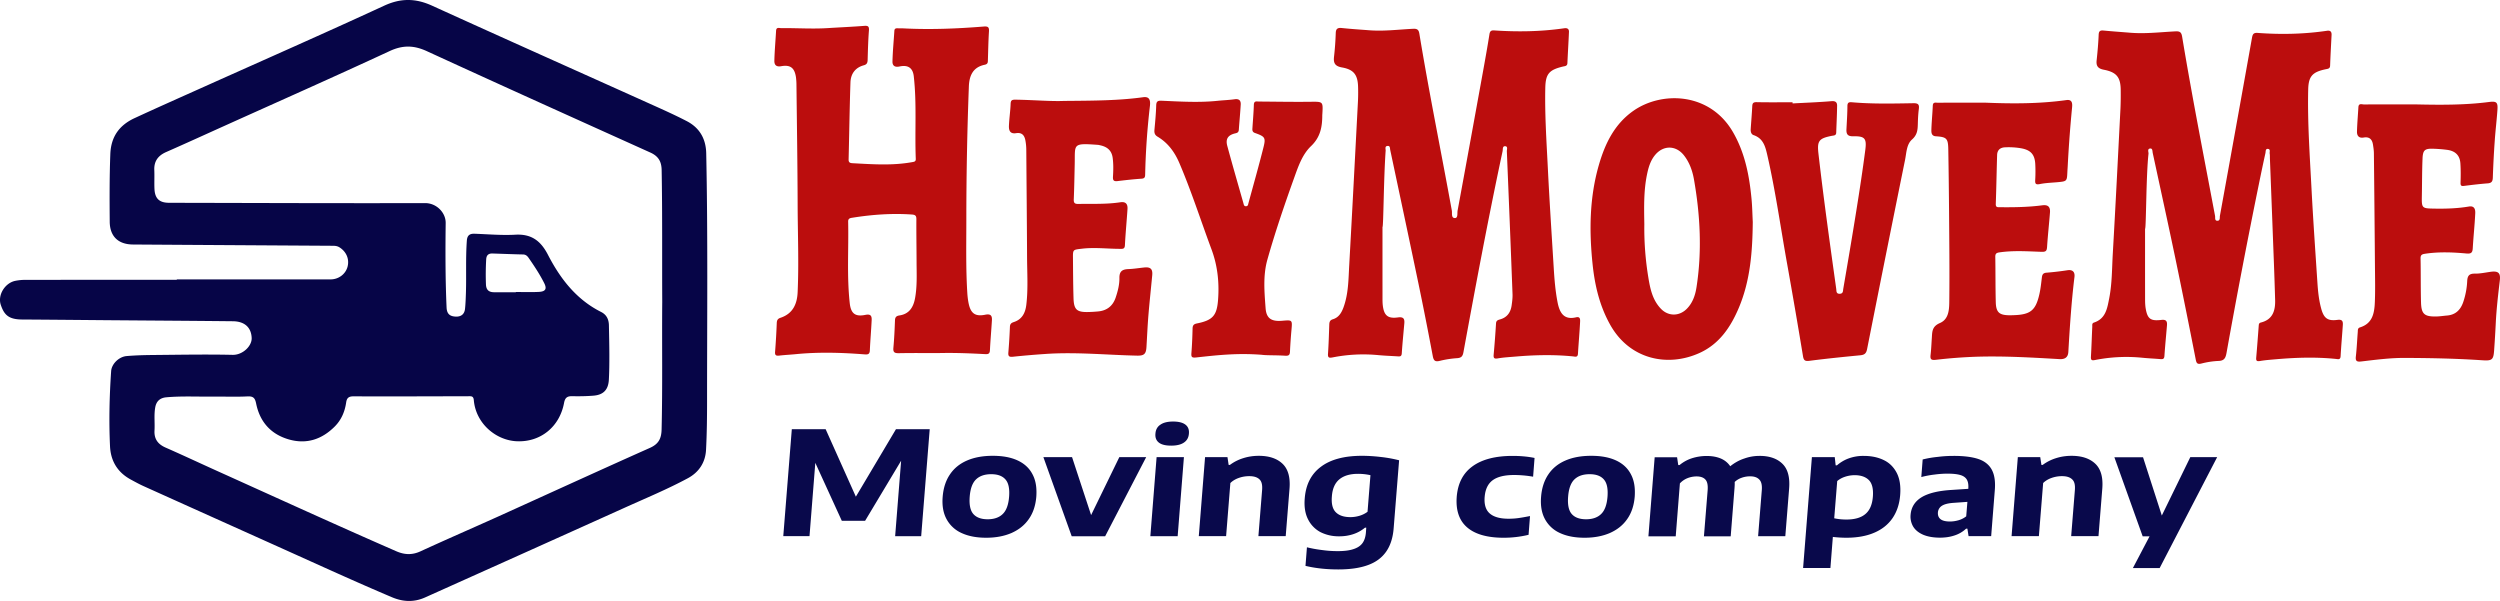
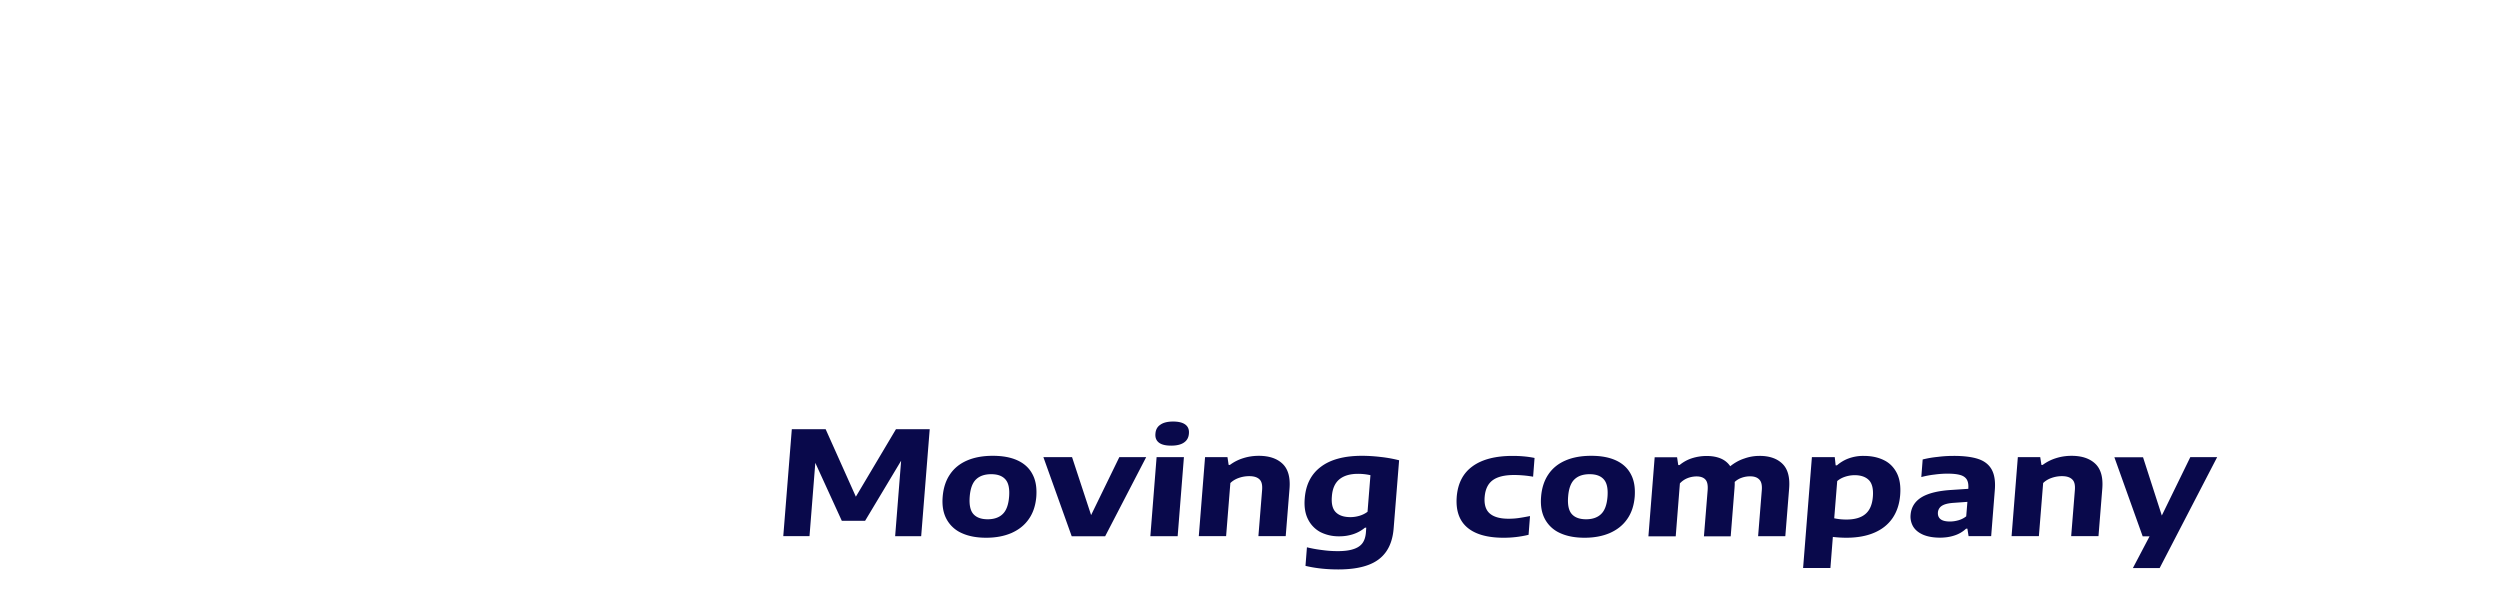
<svg xmlns="http://www.w3.org/2000/svg" width="208" height="50" fill="none">
-   <path d="M14.709 23.245c4.268 0 8.534.002 12.801 0 .666 0 1.245-.443 1.406-1.052.168-.64-.102-1.257-.673-1.615-.232-.145-.469-.128-.715-.13-5.488-.035-10.976-.067-16.464-.105-1.238-.008-1.926-.69-1.935-1.896-.015-1.878-.022-3.754.05-5.633.056-1.44.747-2.397 2.017-2.985 1.918-.888 3.852-1.744 5.782-2.61 5-2.243 10.016-4.45 14.99-6.747 1.393-.643 2.625-.618 3.992.006 6.03 2.745 12.082 5.44 18.122 8.161 1.029.463 2.06.922 3.06 1.441 1.074.558 1.592 1.48 1.616 2.677.142 6.868.071 13.736.07 20.605 0 1.355-.014 2.714-.085 4.067-.055 1.039-.58 1.857-1.516 2.361-1.706.918-3.5 1.66-5.267 2.458-5.524 2.495-11.056 4.973-16.586 7.456-.924.416-1.835.378-2.767-.016-3.003-1.272-5.966-2.63-8.94-3.968-3.904-1.757-7.81-3.51-11.713-5.271-.369-.166-.724-.363-1.08-.556-1.102-.6-1.662-1.547-1.719-2.759-.098-2.085-.049-4.172.093-6.255.04-.602.647-1.201 1.293-1.255.687-.058 1.38-.08 2.068-.087 2.249-.02 4.499-.064 6.746-.014.838.019 1.614-.734 1.585-1.408-.035-.856-.567-1.377-1.563-1.388-3.47-.036-6.94-.058-10.41-.086-2.372-.02-4.745-.044-7.117-.058-1.152-.006-1.506-.402-1.784-1.22-.277-.818.351-1.828 1.213-1.998.259-.051.526-.08.788-.08 4.215-.006 8.428-.004 12.642-.004v-.035zm40.39 1.923c-.02-3.793.017-7.41-.05-11.025-.014-.726-.286-1.158-.949-1.456C47.901 9.892 41.7 7.1 35.52 4.26c-1.084-.5-2.006-.519-3.104-.009-4.587 2.129-9.21 4.178-13.82 6.256-1.59.717-3.177 1.442-4.773 2.144-.676.298-1.016.766-.985 1.503.022.521-.01 1.044.014 1.565.036.809.412 1.153 1.223 1.154 7.1.014 14.2.044 21.3.026.946-.002 1.715.798 1.706 1.648-.028 2.346-.03 4.694.075 7.04.024.517.258.725.733.753.463.029.752-.189.801-.644.048-.449.06-.902.076-1.352.044-1.443-.029-2.886.076-4.327.031-.42.223-.585.638-.57 1.133.04 2.269.143 3.396.08 1.358-.076 2.124.53 2.713 1.67 1.019 1.975 2.347 3.716 4.426 4.76.463.234.638.63.647 1.113.016.817.035 1.634.037 2.451 0 .696-.004 1.392-.043 2.086-.047.825-.457 1.248-1.282 1.313-.582.046-1.168.057-1.751.043-.425-.01-.61.117-.694.565-.374 1.993-1.958 3.262-3.912 3.186-1.747-.068-3.428-1.472-3.596-3.423-.03-.353-.218-.324-.453-.324-3.188.008-6.374.022-9.561.009-.417-.002-.555.159-.606.512-.11.759-.4 1.448-.95 1.998-1.06 1.063-2.334 1.502-3.82 1.074-1.511-.436-2.41-1.473-2.717-2.971-.092-.454-.218-.633-.725-.608-.97.05-1.946.006-2.92.017-1.274.012-2.55-.054-3.822.057-.523.046-.835.314-.93.835-.114.64-.024 1.284-.061 1.925-.04.698.27 1.137.916 1.422 1.42.623 2.823 1.283 4.237 1.921 4.979 2.245 9.945 4.517 14.952 6.702.694.303 1.328.333 2.03.009 2.129-.98 4.28-1.912 6.417-2.876 4.222-1.91 8.434-3.842 12.666-5.728.728-.324.953-.78.972-1.528.087-3.581.023-7.164.053-10.57zm-12.183-.852v-.021c.635 0 1.272.023 1.905-.008.57-.027.701-.249.454-.737-.368-.73-.82-1.412-1.287-2.085-.11-.16-.237-.287-.465-.293-.846-.018-1.692-.053-2.538-.08-.342-.012-.513.134-.534.488a22.173 22.173 0 00-.02 2.078c.017.472.247.655.686.657.599.003 1.199 0 1.8 0z" fill="#060547" />
-   <path d="M178.469 19.038c0 1.948-.002 3.895.002 5.842 0 .26.007.523.049.778.145.863.402 1.07 1.295.96.414-.052.505.114.477.45-.07.85-.156 1.697-.212 2.547-.016.247-.123.281-.331.263-.493-.043-.99-.061-1.482-.111a13.375 13.375 0 00-3.96.187c-.244.048-.359.03-.342-.263.049-.832.072-1.667.112-2.502.007-.128-.044-.291.143-.353.983-.325 1.102-1.192 1.264-2.005.244-1.233.228-2.492.301-3.74.232-4.027.432-8.056.639-12.084a27.23 27.23 0 00.019-1.512c-.007-1.059-.336-1.488-1.403-1.693-.493-.095-.651-.315-.6-.782.077-.708.139-1.42.169-2.132.013-.31.132-.373.413-.347.74.071 1.481.123 2.222.183 1.259.102 2.511-.054 3.766-.115.355-.018.482.078.541.433.828 4.988 1.805 9.95 2.741 14.92.028.148-.053.416.207.405.237-.01.172-.272.199-.422.895-4.922 1.784-9.846 2.662-14.771.053-.295.104-.463.475-.436 1.929.143 3.855.105 5.771-.178.284-.042.392.083.38.347-.043.852-.091 1.702-.121 2.553-.008.25-.172.262-.347.297-1.118.228-1.45.58-1.476 1.69-.063 2.75.132 5.492.274 8.235.137 2.621.322 5.241.494 7.86.048.728.124 1.456.321 2.161.218.783.544 1.021 1.344.911.404-.055.467.122.448.419-.057.867-.138 1.733-.184 2.6-.017.33-.228.247-.404.229-1.627-.166-3.253-.117-4.878.02-.477.042-.955.074-1.425.153-.287.05-.336-.038-.315-.287.077-.884.143-1.768.209-2.652.009-.13.025-.224.185-.264.989-.247 1.202-1.002 1.18-1.853-.058-2.12-.147-4.24-.226-6.36-.068-1.807-.139-3.614-.208-5.42-.005-.14.004-.281-.018-.417-.023-.14.082-.366-.138-.393-.23-.029-.187.216-.217.348-.196.883-.38 1.767-.56 2.653a598.622 598.622 0 00-2.678 13.975c-.073.4-.178.652-.666.665a6.895 6.895 0 00-1.413.214c-.332.08-.417-.005-.479-.32a755.417 755.417 0 00-1.677-8.33c-.618-2.958-1.266-5.91-1.904-8.866-.031-.142-.003-.384-.201-.373-.265.016-.149.276-.149.42-.208 1.84-.193 6.263-.288 6.263zm-63.446-.149c0 1.93-.001 3.86.001 5.788 0 .243-.004.489.024.73.1.84.417 1.12 1.26 1.003.473-.065.564.124.531.502-.073.832-.157 1.662-.212 2.494-.018.269-.169.255-.353.242-.547-.034-1.097-.053-1.642-.106a13.136 13.136 0 00-3.749.193c-.295.057-.417.04-.393-.303.055-.798.077-1.597.105-2.396.007-.221.033-.393.298-.473.482-.145.715-.53.879-.97.419-1.132.417-2.323.482-3.498.253-4.53.487-9.061.724-13.592.023-.434.027-.87.013-1.303-.031-.974-.36-1.416-1.336-1.588-.582-.103-.724-.363-.665-.885a24.65 24.65 0 00.144-1.976c.013-.374.168-.456.521-.418.756.08 1.516.128 2.275.186 1.224.094 2.44-.066 3.658-.124.352-.017.454.11.504.415.811 4.919 1.811 9.806 2.701 14.712.039.218-.074.63.267.62.257-.008.172-.405.212-.622.708-3.825 1.403-7.653 2.098-11.481.192-1.06.383-2.12.551-3.184.043-.27.146-.342.409-.324 1.946.131 3.889.1 5.822-.18.24-.035.396.054.386.298-.036.868-.092 1.736-.13 2.604-.012.256-.211.245-.371.284-1.134.273-1.442.595-1.468 1.763-.05 2.261.105 4.519.216 6.776.137 2.76.321 5.518.489 8.277.058.937.136 1.872.315 2.796.183.945.572 1.483 1.547 1.25.352-.084.338.207.328.381-.044.885-.125 1.77-.178 2.654-.02.33-.251.233-.42.217-1.61-.16-3.217-.119-4.826.02-.476.041-.956.066-1.424.148-.311.054-.366-.04-.343-.31a86.87 86.87 0 00.196-2.6c.014-.236.153-.285.326-.332.607-.166.892-.594.974-1.173.044-.308.085-.623.073-.933-.149-3.96-.308-7.922-.473-11.883-.006-.146.112-.413-.145-.423-.232-.01-.176.26-.209.415-1.189 5.556-2.232 11.14-3.258 16.728-.062.336-.178.465-.519.492a8.22 8.22 0 00-1.413.215c-.401.103-.54.025-.618-.39-.38-2.03-.781-4.06-1.202-6.084-.769-3.69-1.555-7.376-2.338-11.063-.029-.137.005-.365-.232-.336-.232.027-.147.248-.148.383-.171 2.385-.179 6.364-.264 6.364zM78.055 29.377c-.886 0-2.073-.014-3.258.008-.357.006-.503-.058-.467-.446.071-.761.104-1.526.133-2.29.01-.26.112-.366.367-.404.837-.122 1.17-.708 1.304-1.441.186-1.017.127-2.045.125-3.07-.004-1.165-.024-2.33-.016-3.495.002-.29-.086-.372-.385-.392-1.652-.112-3.288.004-4.918.264-.198.031-.379.049-.373.328.05 2.258-.116 4.52.131 6.775.096.875.453 1.157 1.307.983.47-.095.532.121.517.45-.04.833-.113 1.665-.15 2.498-.013.306-.138.363-.424.34-1.908-.15-3.817-.208-5.726-.02-.458.045-.918.066-1.375.119-.265.03-.385-.009-.36-.317a60.09 60.09 0 00.14-2.395c.01-.217.075-.354.294-.426 1.047-.343 1.4-1.15 1.443-2.141.108-2.45.006-4.902-.001-7.353-.01-3.269-.06-6.537-.097-9.805a5.357 5.357 0 00-.043-.728c-.118-.77-.455-1.048-1.23-.91-.444.078-.572-.145-.566-.451.02-.834.097-1.666.143-2.5.019-.326.263-.216.43-.218 1.292-.012 2.583.08 3.875-.002 1.007-.064 2.015-.106 3.02-.185.331-.026.425.045.4.383-.062.815-.084 1.631-.107 2.448-.007.234-.06.379-.319.448-.728.196-1.087.728-1.11 1.423-.073 2.137-.101 4.276-.154 6.413-.005.231.092.298.307.31 1.66.09 3.322.213 4.977-.087.167-.03.312-.043.304-.265-.09-2.291.09-4.59-.166-6.876-.079-.7-.478-.97-1.187-.818-.426.091-.595-.098-.586-.419.02-.85.104-1.7.158-2.549.012-.192.129-.218.287-.21.16.007.319 0 .477.008 2.232.115 4.46.024 6.682-.155.374-.03.445.08.423.419-.049.78-.062 1.562-.087 2.345-.006.192.013.36-.264.417-.995.206-1.287.917-1.321 1.815a295.21 295.21 0 00-.21 11.054c0 2.034-.046 4.069.08 6.101.018.294.051.589.11.878.174.838.545 1.118 1.378.95.463-.095.583.08.561.462-.05.832-.124 1.664-.166 2.497-.014.288-.143.332-.396.318-1.204-.062-2.406-.121-3.91-.087zm67.776-10.905c-.027 2.372-.182 4.83-1.168 7.154-.675 1.592-1.616 2.998-3.27 3.745-2.643 1.194-5.803.545-7.424-2.349-.891-1.589-1.286-3.3-1.469-5.07-.286-2.765-.254-5.522.525-8.222.51-1.767 1.293-3.4 2.866-4.505 2.37-1.664 6.387-1.554 8.304 1.787.999 1.74 1.356 3.636 1.537 5.583.055.59.064 1.181.099 1.877zm-9.023.189c-.02 1.498.096 2.987.34 4.464.152.926.351 1.852 1.046 2.57.62.64 1.531.628 2.156-.01.488-.5.697-1.132.799-1.784.467-2.999.312-5.991-.21-8.968-.126-.715-.37-1.418-.835-2.008-.664-.844-1.709-.857-2.393-.038-.393.471-.558 1.039-.678 1.62-.285 1.373-.248 2.764-.225 4.154zM88.524 8.397c2.52-.02 4.556-.03 6.579-.307.465-.064.639.15.57.734a59.919 59.919 0 00-.395 5.67c-.004.21-.014.354-.298.373-.671.045-1.34.12-2.007.2-.304.036-.392-.058-.374-.364.032-.519.045-1.038-.023-1.56-.083-.64-.472-.938-1.063-1.06-.052-.011-.105-.026-.157-.03-2.163-.16-1.902-.075-1.94 1.61-.022.974-.037 1.948-.078 2.92-.013.298.074.39.379.385 1.167-.02 2.338.037 3.498-.14.462-.07.618.168.593.561-.065 1.006-.164 2.01-.215 3.018-.017.326-.195.297-.412.297-1.06-.001-2.118-.14-3.182-.01-.726.087-.736.057-.728.789.01 1.113.012 2.226.047 3.337.03.95.279 1.163 1.234 1.14.265-.006.53-.024.795-.047.75-.064 1.242-.459 1.477-1.156.178-.53.32-1.079.311-1.632-.007-.544.235-.718.74-.736.441-.016.88-.088 1.32-.134.527-.056.72.127.67.65-.104 1.107-.225 2.212-.317 3.32-.072.884-.11 1.77-.163 2.655-.035.577-.203.721-.78.709-2.53-.054-5.056-.314-7.59-.142-.917.061-1.834.139-2.75.235-.314.033-.395-.058-.37-.354.059-.71.102-1.422.13-2.133.008-.233.105-.329.318-.397.696-.223.964-.766 1.045-1.428.16-1.318.07-2.641.064-3.961-.013-2.974-.043-5.947-.064-8.921a4.426 4.426 0 00-.08-.827c-.086-.434-.312-.652-.772-.58-.515.08-.608-.253-.592-.623.026-.608.117-1.213.14-1.82.011-.309.13-.35.412-.345 1.504.023 3.007.153 4.028.104zm76.678.146c2.247.092 4.495.095 6.73-.217.516-.072.493.344.461.662-.157 1.61-.275 3.222-.359 4.837-.009.155-.02.312-.028.468-.034.797-.034.795-.868.87-.476.042-.958.057-1.424.152-.386.079-.399-.074-.383-.368a11.8 11.8 0 00.003-1.303c-.043-.797-.383-1.162-1.172-1.306a6.15 6.15 0 00-1.323-.082c-.425.014-.666.227-.679.642-.042 1.355-.062 2.712-.111 4.067-.011.316.175.273.369.275 1.17.012 2.337-.006 3.498-.158.476-.063.679.123.642.602-.074.953-.18 1.905-.241 2.859-.021.328-.098.421-.463.409-1.165-.04-2.333-.123-3.5.046-.275.04-.349.124-.345.383.021 1.252.008 2.504.04 3.756.023.864.296 1.094 1.177 1.093.107 0 .213-.003.319-.007 1.378-.046 1.818-.387 2.124-1.71.11-.472.159-.96.217-1.44.03-.24.113-.363.387-.385a24.188 24.188 0 001.738-.204c.481-.073.63.197.584.568-.255 2.072-.387 4.153-.51 6.236-.025.412-.252.618-.737.59-2.333-.134-4.668-.274-7.006-.195a41.527 41.527 0 00-3.28.253c-.423.048-.477-.072-.436-.426.054-.465.071-.936.103-1.404.034-.508.009-.943.673-1.23.799-.343.773-1.244.781-1.976.025-2.417-.002-4.834-.021-7.252a567.589 567.589 0 00-.064-5.217c-.015-.917-.134-1.033-1.042-1.093-.349-.023-.371-.294-.366-.516.019-.678.089-1.354.118-2.03.014-.317.228-.246.41-.246 1.329-.004 2.656-.003 3.984-.003zm35.735.142c2.051.046 4.106.065 6.148-.199.631-.081.746.024.701.665-.059.85-.163 1.696-.222 2.545a82.885 82.885 0 00-.161 3.072c-.01.318-.093.463-.434.488-.652.049-1.303.128-1.951.21-.223.028-.309-.009-.301-.259.019-.537.023-1.078-.013-1.614-.043-.662-.42-1.035-1.1-1.125a11.91 11.91 0 00-1.163-.093c-.688-.022-.855.108-.885.798-.044 1.024-.038 2.051-.057 3.076-.02 1.097-.021 1.092 1.109 1.109.94.014 1.875-.017 2.802-.175.484-.083.545.268.53.572-.047.972-.15 1.94-.208 2.912-.021.358-.142.458-.515.424-1.146-.105-2.293-.152-3.442.02-.275.04-.391.099-.384.4.025 1.216.005 2.433.038 3.65.026.967.283 1.188 1.261 1.17.298-.005.597-.055.896-.079.731-.057 1.141-.487 1.36-1.133a6.402 6.402 0 00.326-1.737c.02-.41.147-.622.621-.616.438.007.878-.088 1.316-.15.643-.091.853.086.776.72-.143 1.19-.28 2.38-.339 3.58a98.39 98.39 0 01-.135 2.238c-.056.785-.174.874-.988.82-2.155-.145-4.314-.188-6.473-.195-1.208-.004-2.4.155-3.594.295-.382.045-.493-.044-.448-.426.077-.672.104-1.35.158-2.026.012-.147-.021-.32.189-.384 1.051-.329 1.192-1.198 1.231-2.086.04-.955.019-1.912.011-2.868a3369.87 3369.87 0 00-.089-9.543c-.002-.242-.042-.483-.079-.723-.068-.429-.307-.657-.769-.575-.41.071-.567-.16-.559-.495.017-.677.079-1.353.117-2.03.021-.359.297-.226.476-.227 1.411-.01 2.826-.006 4.243-.006zm-51.795-.08c1.078-.058 2.157-.097 3.232-.187.345-.03.476.098.473.377-.008.746-.049 1.493-.073 2.241-.009.257-.212.233-.378.267-1.066.211-1.222.422-1.101 1.48.432 3.762.957 7.513 1.481 11.262.023.17-.018.407.293.397.301-.01.263-.259.291-.415.371-2.157.738-4.314 1.083-6.475.271-1.697.533-3.397.753-5.102.122-.947-.056-1.13-1.016-1.112-.479.01-.574-.202-.555-.59.033-.642.076-1.284.08-1.927.002-.301.13-.334.387-.312 1.696.147 3.396.108 5.095.078.429-.008.507.127.458.497-.052.396-.07.797-.081 1.197-.013.496-.029.923-.483 1.325-.461.408-.461 1.108-.581 1.699a3390.973 3390.973 0 00-3.158 15.741c-.072.366-.221.48-.572.514-1.407.136-2.816.278-4.218.459-.365.047-.483-.024-.541-.376a571.02 571.02 0 00-1.305-7.598c-.553-3.059-.977-6.14-1.674-9.173-.158-.684-.334-1.359-1.132-1.63-.198-.067-.253-.281-.242-.483.041-.642.099-1.282.13-1.925.013-.262.097-.34.378-.334.99.022 1.981.008 2.972.008.003.033.004.065.004.097zm-44.165 20.913c-2.079-.161-3.768.04-5.457.223-.355.04-.422-.036-.395-.363.054-.676.08-1.354.097-2.032.006-.265.08-.38.372-.438 1.336-.269 1.657-.675 1.752-2.008.102-1.424-.049-2.812-.549-4.153-.892-2.398-1.671-4.835-2.678-7.19-.384-.897-.943-1.672-1.81-2.187-.232-.138-.284-.315-.26-.567.063-.675.127-1.352.147-2.028.01-.322.11-.408.43-.395 1.556.067 3.111.169 4.668.008.475-.05.954-.063 1.426-.131.392-.056.527.126.507.454-.04.693-.108 1.386-.157 2.08-.013.182-.086.258-.281.3-.616.14-.839.458-.679 1.05.431 1.595.892 3.18 1.343 4.769.032.113.043.254.215.249.171-.005.172-.149.203-.26.42-1.544.858-3.084 1.248-4.635.206-.82.128-.902-.713-1.203-.195-.07-.219-.202-.207-.368.043-.659.1-1.318.121-1.978.012-.347.233-.269.436-.267 1.416.01 2.832.037 4.249.02 1.075-.012 1.075-.037 1.015 1.014-.002.034-.007.069-.007.104-.002.963-.15 1.822-.932 2.567-.738.704-1.07 1.707-1.413 2.659-.805 2.243-1.576 4.5-2.223 6.792-.373 1.324-.246 2.697-.147 4.046.063.851.493 1.114 1.385 1.037.846-.072.841-.072.767.764a42.583 42.583 0 00-.125 1.82c-.013.275-.118.343-.393.325-.773-.051-1.555-.019-1.955-.078z" fill="#BB0D0D" />
  <path d="M74.544 35.71h2.808l-.71 8.904h-2.166l.498-6.282-2.996 4.997h-1.94l-2.204-4.82-.483 6.098h-2.182l.71-8.897h2.815l2.514 5.614 3.336-5.614zm7.511 9.03c-.793 0-1.472-.126-2.038-.386a2.642 2.642 0 01-1.261-1.158c-.28-.513-.385-1.136-.325-1.872.06-.735.265-1.358.612-1.863.347-.513.823-.892 1.426-1.151.604-.26 1.314-.387 2.129-.387.823 0 1.51.127 2.068.386.559.26.974.64 1.238 1.152.272.505.37 1.128.317 1.863-.06.728-.264 1.352-.626 1.864-.355.513-.838.891-1.442 1.159-.604.26-1.306.393-2.099.393zm.12-1.537c.536 0 .959-.148 1.253-.438.302-.29.476-.772.529-1.433.053-.669-.046-1.151-.302-1.44-.25-.29-.642-.439-1.185-.439-.536 0-.959.141-1.26.43-.303.29-.476.766-.53 1.434-.052.668.046 1.151.295 1.44.257.298.657.446 1.2.446zm10.952-5.168h2.235l-3.412 6.58h-2.785l-2.355-6.58h2.385l1.585 4.82 2.347-4.82zm2.582 6.579l.52-6.58h2.273l-.521 6.58h-2.272zm1.736-7.537c-.468 0-.808-.082-1.026-.253-.22-.17-.317-.423-.287-.742.022-.327.158-.58.407-.743.242-.178.604-.267 1.065-.267.46 0 .807.089 1.026.26.219.17.317.416.287.742-.023.327-.159.572-.408.743-.241.17-.596.26-1.064.26zm2.816.958h1.864l.098.646h.106a3.689 3.689 0 011.094-.557c.415-.134.853-.2 1.306-.2.861 0 1.517.222 1.978.66.46.438.656 1.129.581 2.065l-.317 3.958h-2.272l.309-3.847c.031-.416-.037-.705-.219-.876-.181-.178-.46-.268-.853-.268-.286 0-.573.045-.852.142-.28.096-.521.237-.718.43l-.354 4.419H99.74l.521-6.572zm11.08 9.342c-.981 0-1.887-.097-2.725-.297l.121-1.545c.453.111.891.186 1.336.238.438.059.845.081 1.215.081.536 0 .974-.052 1.306-.163.332-.104.589-.268.755-.49.166-.223.264-.52.294-.884l.03-.416h-.105a3.01 3.01 0 01-.959.535 3.642 3.642 0 01-1.208.185 3.348 3.348 0 01-1.539-.349 2.425 2.425 0 01-1.035-1.069c-.241-.475-.332-1.062-.271-1.752.09-1.136.536-2.013 1.343-2.614.808-.61 1.948-.914 3.42-.914.528 0 1.071.038 1.622.104a10.96 10.96 0 011.465.268l-.453 5.65c-.061.795-.272 1.449-.627 1.954-.354.505-.853.876-1.509 1.114-.665.245-1.487.364-2.476.364zm1.004-4.352c.256 0 .513-.037.762-.111.249-.075.476-.186.672-.335l.242-3.044a4.7 4.7 0 00-1.035-.112c-.671 0-1.185.156-1.554.46-.363.305-.574.773-.619 1.412-.053.623.06 1.062.332 1.329.271.267.671.4 1.2.4zm12.756 1.715c-1.358 0-2.37-.29-3.034-.861-.664-.572-.951-1.418-.868-2.54.091-1.129.528-1.975 1.321-2.547.792-.572 1.895-.861 3.329-.861.687 0 1.298.06 1.826.17l-.12 1.56a9.366 9.366 0 00-1.578-.141c-.8 0-1.396.148-1.789.438-.392.29-.611.75-.664 1.381-.053.631.09 1.092.423 1.381.332.29.852.438 1.562.438.264 0 .536-.014.808-.052.271-.037.596-.096.981-.17l-.121 1.56a8.776 8.776 0 01-2.076.244zm6.741 0c-.793 0-1.472-.126-2.038-.386a2.642 2.642 0 01-1.261-1.158c-.279-.513-.385-1.136-.324-1.872.06-.735.264-1.358.611-1.863.347-.513.823-.892 1.427-1.151.603-.26 1.313-.387 2.128-.387.823 0 1.51.127 2.068.386.559.26.974.64 1.238 1.152.272.505.37 1.128.317 1.863-.06.728-.264 1.352-.626 1.864-.355.513-.838.891-1.442 1.159-.604.26-1.306.393-2.098.393zm.12-1.537c.536 0 .959-.148 1.253-.438.302-.29.476-.772.529-1.433.053-.669-.046-1.151-.302-1.44-.249-.29-.642-.439-1.185-.439-.536 0-.959.141-1.261.43-.302.29-.475.766-.528 1.434-.053.668.045 1.151.294 1.44.257.298.657.446 1.2.446zm14.44-5.273c.823 0 1.457.223 1.902.662.445.438.627 1.128.551 2.064l-.317 3.958h-2.264l.309-3.847c.03-.408-.038-.698-.211-.869-.166-.178-.415-.267-.755-.267a2.06 2.06 0 00-.71.119 1.593 1.593 0 00-.581.349c.008.141 0 .32-.015.52l-.317 4.002h-2.227l.31-3.846c.03-.416-.03-.706-.189-.877-.151-.17-.4-.26-.732-.26a2.11 2.11 0 00-.77.15 1.746 1.746 0 00-.619.43l-.347 4.403h-2.272l.521-6.579h1.864l.098.654h.106a3.083 3.083 0 011.019-.565 3.98 3.98 0 011.245-.193c.438 0 .823.067 1.163.208.332.141.596.356.792.646.37-.297.763-.512 1.178-.646a3.698 3.698 0 011.268-.215zm4.348.105h1.902l.075.683h.106a3.13 3.13 0 01.981-.58 3.536 3.536 0 011.246-.207c.626 0 1.177.111 1.653.341.475.223.838.58 1.094 1.07.249.482.347 1.099.287 1.849-.06.757-.279 1.403-.649 1.938-.37.527-.876.928-1.532 1.203-.65.275-1.419.408-2.303.408-.347 0-.724-.022-1.117-.067l-.203 2.585h-2.272l.732-9.223zm2.876 5.19c.694 0 1.222-.156 1.577-.46.362-.304.566-.78.619-1.433.053-.646-.06-1.107-.325-1.382-.271-.274-.664-.415-1.192-.415-.264 0-.528.044-.785.126-.249.082-.476.2-.664.364l-.249 3.096c.347.075.679.104 1.019.104zm8.914-5.295c.875 0 1.57.09 2.083.268.513.178.883.483 1.102.898.219.416.302.98.242 1.694l-.302 3.817h-1.88l-.098-.624h-.106a2.51 2.51 0 01-.958.564c-.37.126-.778.186-1.215.186-.551 0-1.012-.082-1.389-.238-.378-.163-.657-.386-.838-.676a1.636 1.636 0 01-.219-.995c.053-.623.355-1.106.906-1.448.558-.341 1.404-.55 2.536-.616l1.359-.09v-.022c.022-.311-.015-.556-.121-.742-.106-.178-.287-.312-.551-.386-.257-.075-.612-.112-1.064-.112-.325 0-.68.023-1.072.075a7.79 7.79 0 00-1.102.208l.113-1.463a8.636 8.636 0 011.268-.216c.468-.06.898-.081 1.306-.081zm-.302 5.459c.241 0 .475-.037.709-.104.234-.067.453-.178.642-.327l.098-1.203-1.147.082c-.445.03-.77.111-.974.245a.71.71 0 00-.332.557c-.015.237.053.423.219.557.174.133.43.193.785.193zm5.646-5.354h1.864l.098.646h.106a3.689 3.689 0 011.094-.557c.415-.134.853-.2 1.306-.2.861 0 1.517.222 1.978.66.46.438.656 1.129.581 2.065l-.317 3.958h-2.272l.309-3.847c.031-.416-.037-.705-.226-.876-.181-.178-.461-.268-.845-.268a2.6 2.6 0 00-.853.142c-.28.096-.521.237-.717.43l-.355 4.419h-2.272l.521-6.572zm14.349 0h2.234l-4.785 9.23h-2.227l1.389-2.643h-.574l-2.355-6.58h2.385l1.563 4.85 2.37-4.857z" fill="#09094B" />
</svg>